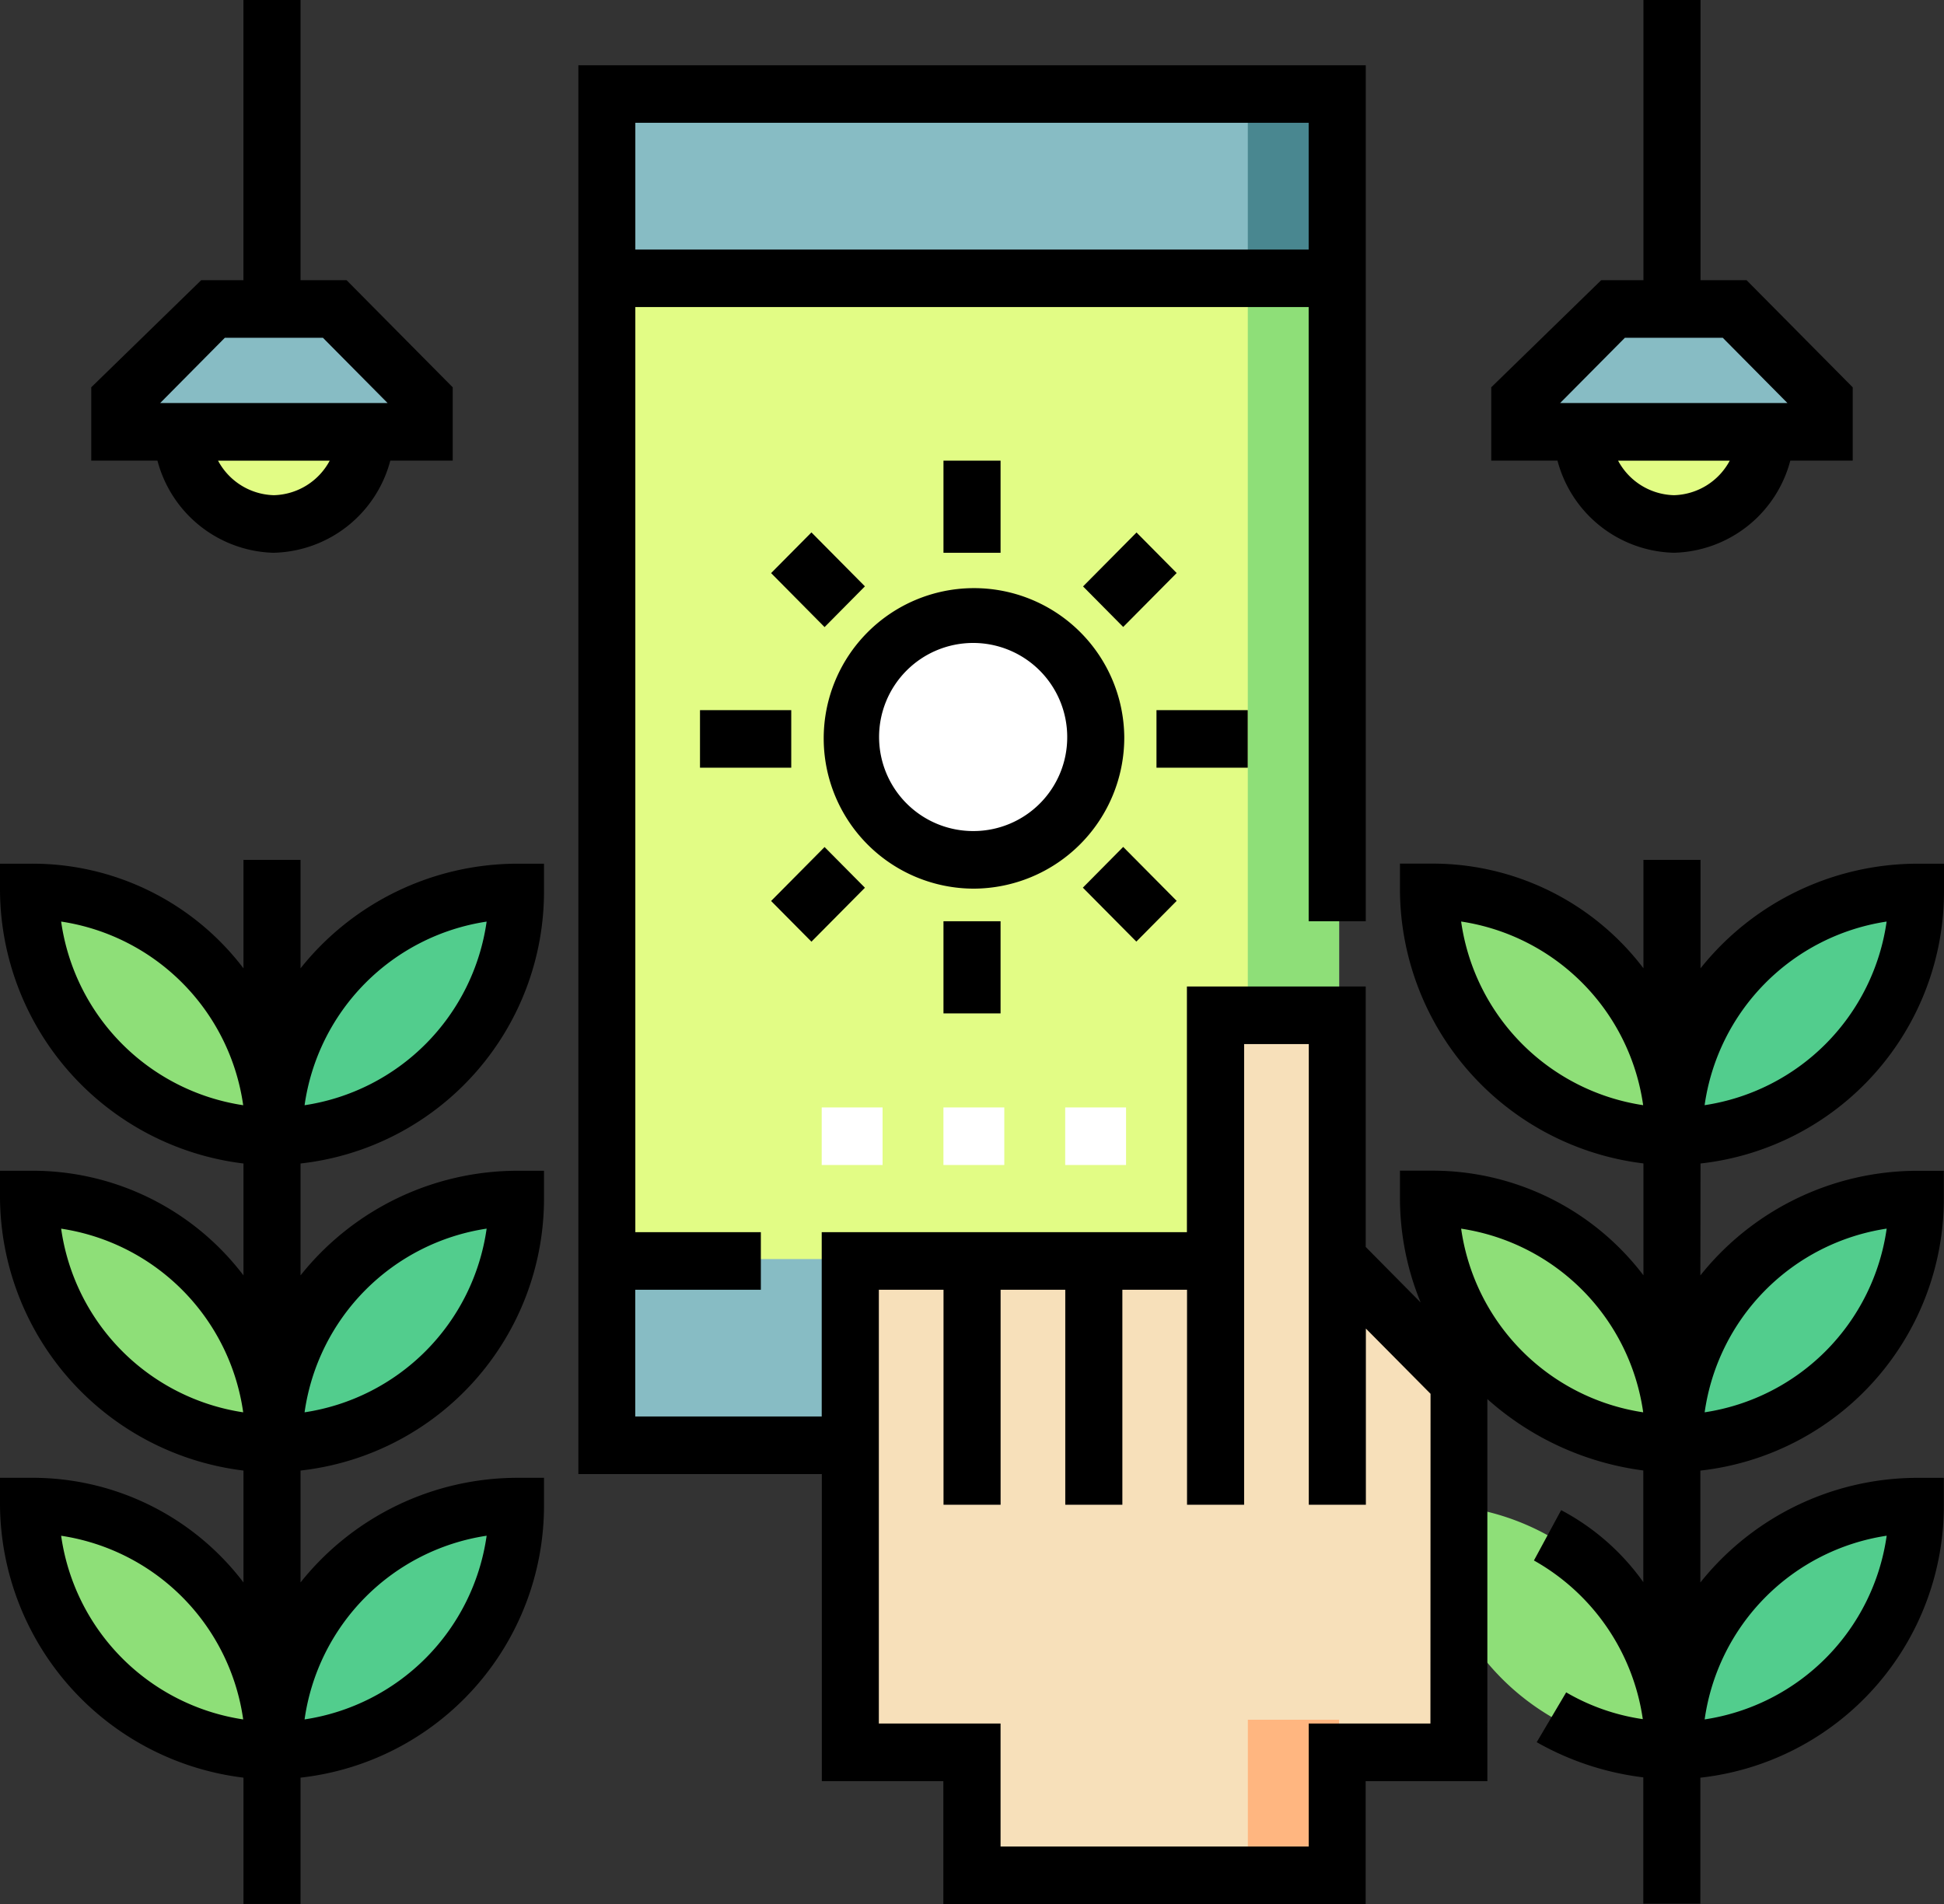
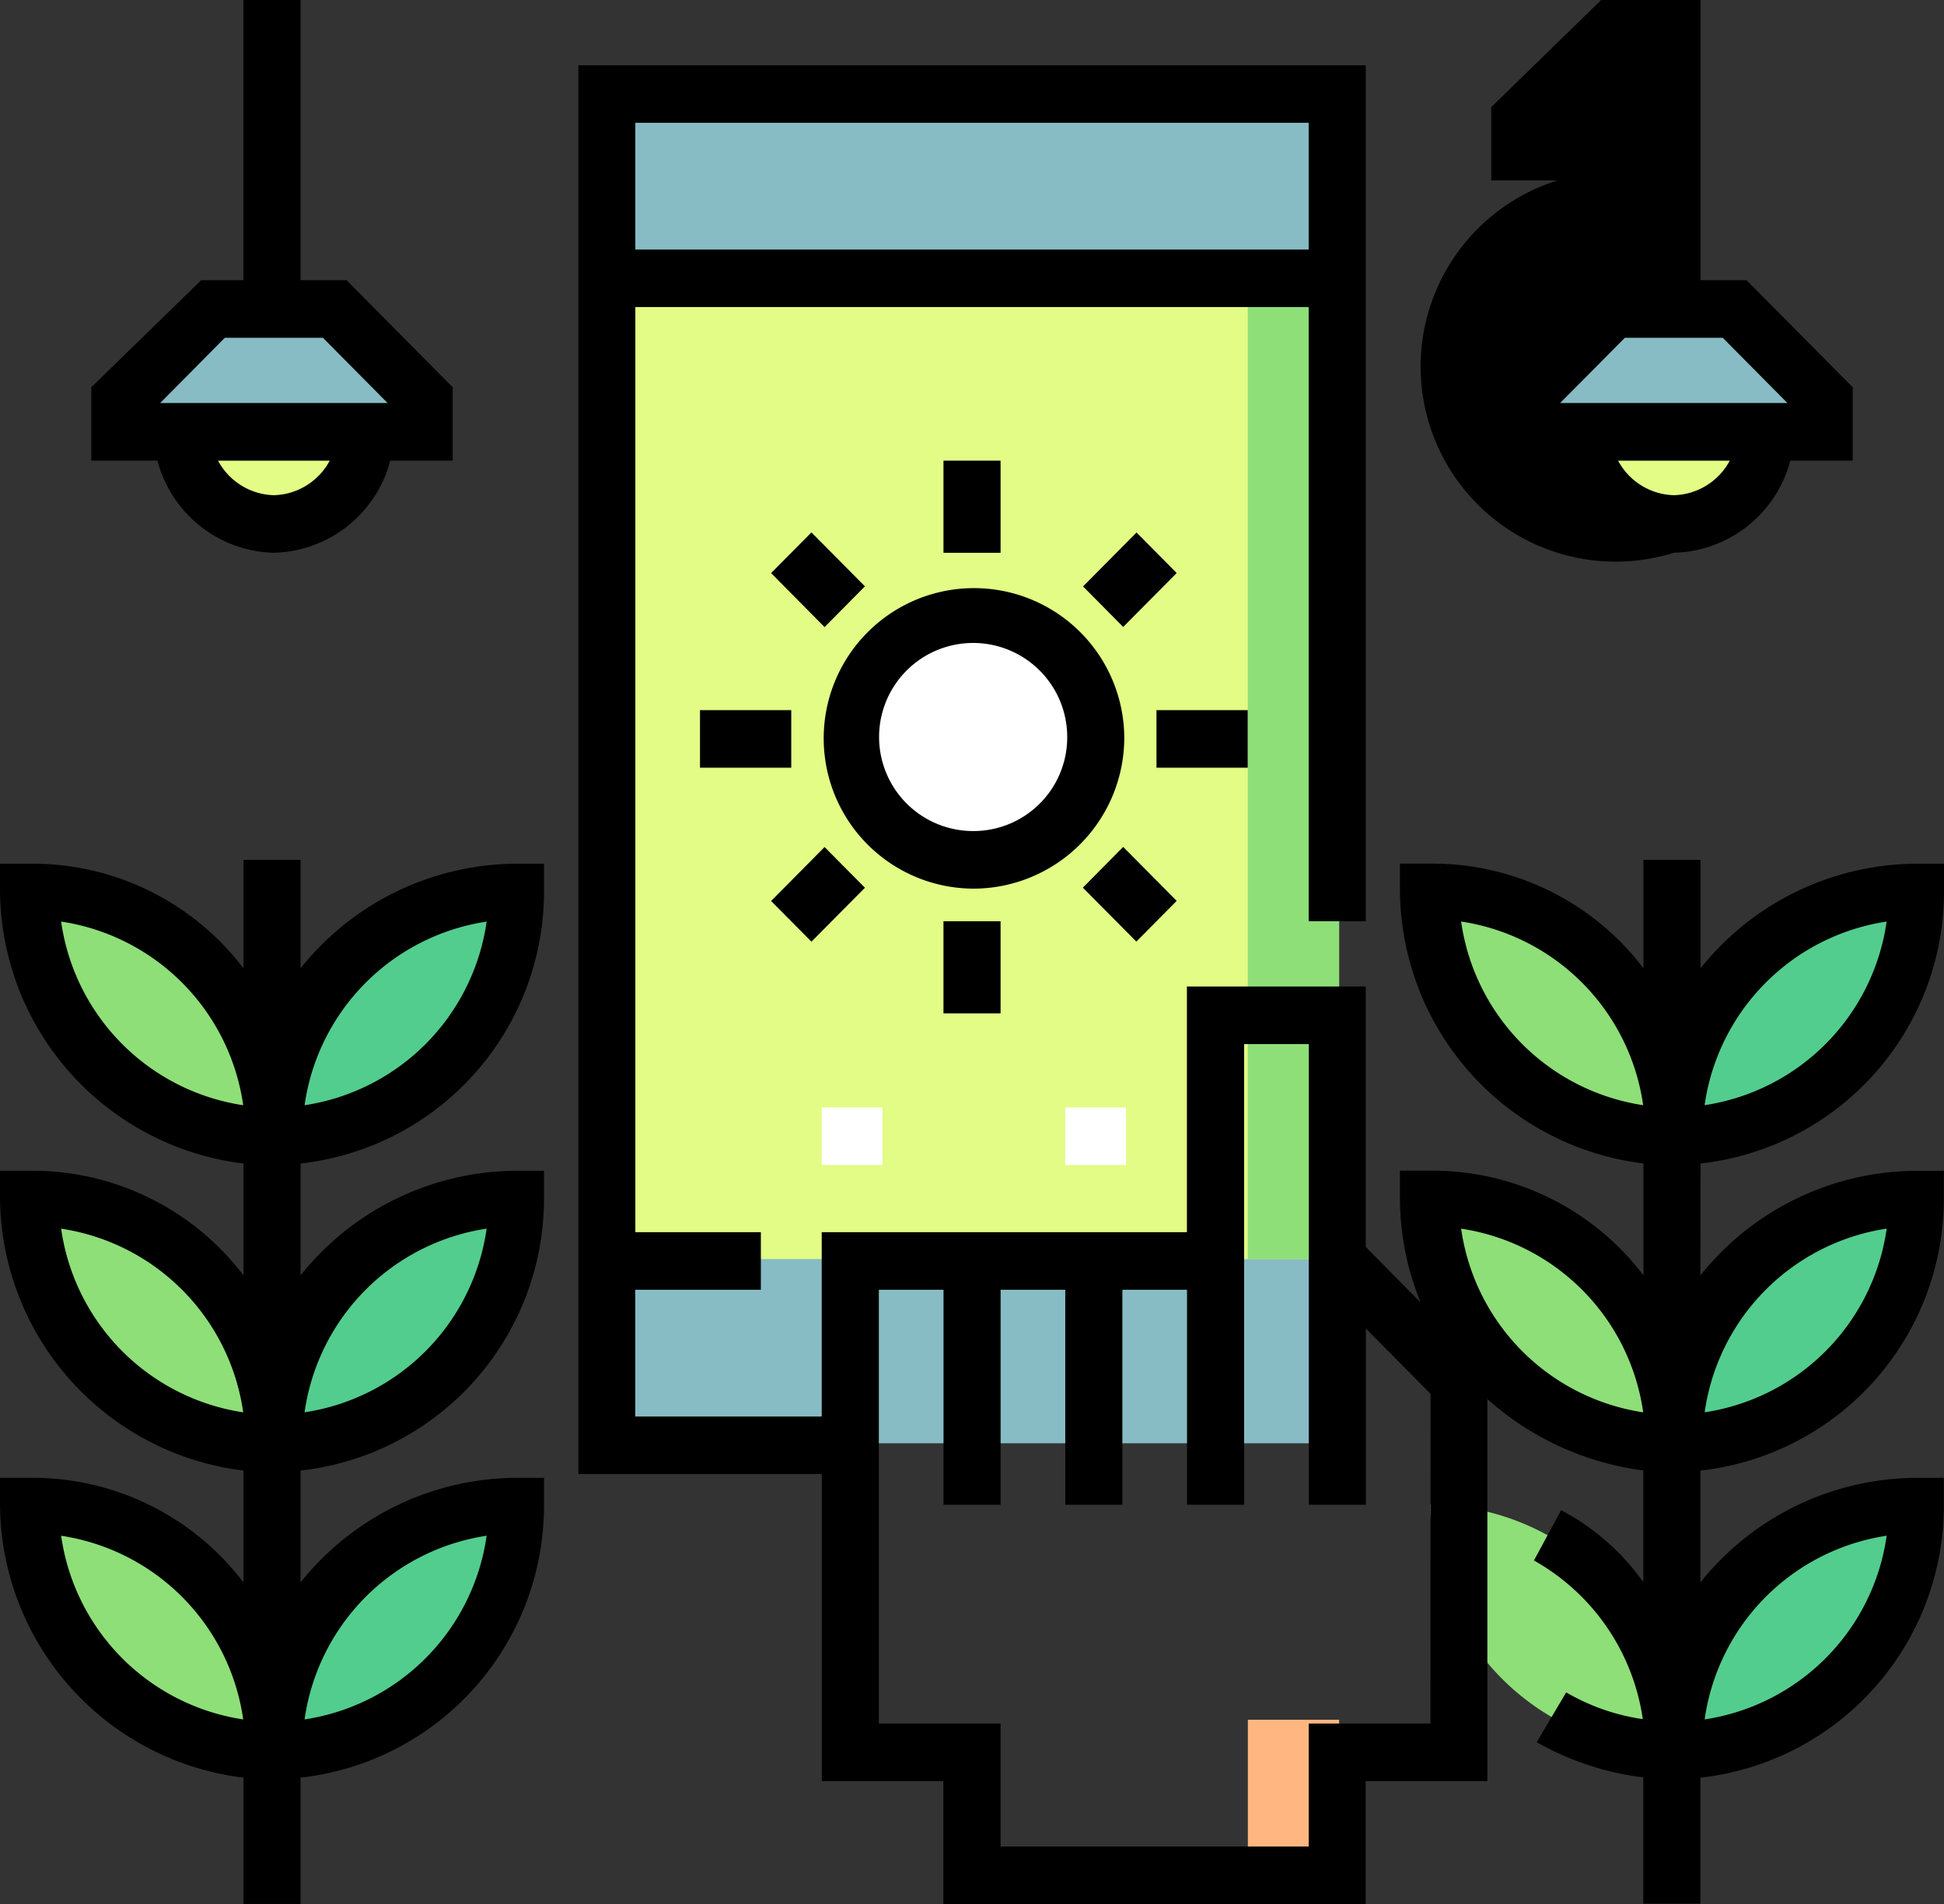
<svg xmlns="http://www.w3.org/2000/svg" width="49" height="48" viewBox="0 0 49 48">
  <rect x="0" y="0" width="49" height="48" fill="#333333" stroke="none" />
  <g id="Agriculture" transform="translate(0 0)">
    <path id="Path_368892" data-name="Path 368892" d="M52.7,112.219a2.3,2.3,0,1,1-4.6,0" transform="translate(-43.491 -101.381)" fill="#e2fc85" />
    <path id="Path_368893" data-name="Path 368893" d="M440.859,398.964A6.165,6.165,0,0,1,447,392.77,6.165,6.165,0,0,1,440.859,398.964Zm0,0" transform="translate(-398.668 -354.835)" fill="#52cd8d" />
    <path id="Path_368894" data-name="Path 368894" d="M382.871,398.964a6.165,6.165,0,0,0-6.137-6.194A6.166,6.166,0,0,0,382.871,398.964Zm0,0" transform="translate(-340.679 -354.835)" fill="#8edf78" />
    <path id="Path_368895" data-name="Path 368895" d="M440.859,318.8A6.166,6.166,0,0,1,447,312.609,6.165,6.165,0,0,1,440.859,318.8Zm0,0" transform="translate(-398.668 -282.416)" fill="#52cd8d" />
    <path id="Path_368896" data-name="Path 368896" d="M382.871,318.8a6.165,6.165,0,0,0-6.137-6.193A6.165,6.165,0,0,0,382.871,318.8Zm0,0" transform="translate(-340.679 -282.416)" fill="#8edf78" />
    <path id="Path_368897" data-name="Path 368897" d="M440.859,238.646A6.166,6.166,0,0,1,447,232.453,6.165,6.165,0,0,1,440.859,238.646Zm0,0" transform="translate(-398.668 -210.002)" fill="#52cd8d" />
    <path id="Path_368898" data-name="Path 368898" d="M382.871,238.646a6.165,6.165,0,0,0-6.137-6.193A6.165,6.165,0,0,0,382.871,238.646Zm0,0" transform="translate(-340.679 -210.002)" fill="#8edf78" />
    <path id="Path_368899" data-name="Path 368899" d="M72.141,398.964a6.165,6.165,0,0,1,6.137-6.194A6.166,6.166,0,0,1,72.141,398.964Zm0,0" transform="translate(-65.237 -354.835)" fill="#52cd8d" />
    <path id="Path_368900" data-name="Path 368900" d="M14.153,398.964a6.165,6.165,0,0,0-6.137-6.194A6.166,6.166,0,0,0,14.153,398.964Zm0,0" transform="translate(-7.249 -354.835)" fill="#8edf78" />
    <path id="Path_368901" data-name="Path 368901" d="M72.141,318.8a6.166,6.166,0,0,1,6.137-6.193A6.165,6.165,0,0,1,72.141,318.8Zm0,0" transform="translate(-65.237 -282.416)" fill="#52cd8d" />
    <path id="Path_368902" data-name="Path 368902" d="M14.153,318.8a6.166,6.166,0,0,0-6.137-6.193A6.165,6.165,0,0,0,14.153,318.8Zm0,0" transform="translate(-7.249 -282.416)" fill="#8edf78" />
    <path id="Path_368903" data-name="Path 368903" d="M72.141,238.646a6.166,6.166,0,0,1,6.137-6.193A6.165,6.165,0,0,1,72.141,238.646Zm0,0" transform="translate(-65.237 -210.002)" fill="#52cd8d" />
    <path id="Path_368904" data-name="Path 368904" d="M14.153,238.646a6.166,6.166,0,0,0-6.137-6.193A6.165,6.165,0,0,0,14.153,238.646Zm0,0" transform="translate(-7.249 -210.002)" fill="#8edf78" />
    <path id="Path_368905" data-name="Path 368905" d="M160.313,24.047h18.411V58.111H160.313Zm0,0" transform="translate(-144.971 -21.725)" fill="#87bcc4" />
-     <path id="Path_368906" data-name="Path 368906" d="M328.641,24.047h2.3V58.111h-2.3Zm0,0" transform="translate(-297.189 -21.725)" fill="#498790" />
    <path id="Path_368907" data-name="Path 368907" d="M160.313,72.141h18.411V96.915H160.313Zm0,0" transform="translate(-144.971 -65.173)" fill="#e2fc85" />
    <path id="Path_368908" data-name="Path 368908" d="M230.575,163.409a3.069,3.069,0,1,1-3.068-3.1A3.083,3.083,0,0,1,230.575,163.409Zm0,0" transform="translate(-202.959 -144.829)" fill="#fff" />
    <path id="Path_368909" data-name="Path 368909" d="M328.641,72.141h2.3V96.915h-2.3Zm0,0" transform="translate(-297.189 -65.173)" fill="#8edf78" />
    <g id="Group_69640" data-name="Group 69640" transform="translate(20.712 27.919)">
      <path id="Path_368910" data-name="Path 368910" d="M216.422,289.066h1.534v1.451h-1.534Zm0,0" transform="translate(-216.422 -289.066)" fill="#fff" />
-       <path id="Path_368911" data-name="Path 368911" d="M248.484,289.066h1.534v1.451h-1.534Zm0,0" transform="translate(-245.416 -289.066)" fill="#fff" />
      <path id="Path_368912" data-name="Path 368912" d="M280.547,289.066h1.534v1.451h-1.534Zm0,0" transform="translate(-274.41 -289.066)" fill="#fff" />
    </g>
-     <path id="Path_368913" data-name="Path 368913" d="M236.712,270.71v-6.194h-3.068v6.194h-9.205V283.1h3.068v3.1h9.205v-3.1h3.068v-9.291Zm0,0" transform="translate(-202.959 -238.968)" fill="#f7e0ba" />
    <path id="Path_368914" data-name="Path 368914" d="M330.942,452.75v-3.871h-2.3v3.871" transform="translate(-297.189 -405.524)" fill="#ffb680" />
    <path id="Path_368915" data-name="Path 368915" d="M39.734,83.253H32.063v-.774l2.3-2.323h3.068l2.3,2.323Zm0,0" transform="translate(-28.994 -72.415)" fill="#87bcc4" />
    <path id="Path_368916" data-name="Path 368916" d="M421.415,112.219a2.3,2.3,0,1,1-4.6,0" transform="translate(-376.922 -101.381)" fill="#e2fc85" />
    <path id="Path_368917" data-name="Path 368917" d="M408.453,83.253h-7.671v-.774l2.3-2.323h3.068l2.3,2.323Zm0,0" transform="translate(-362.426 -72.415)" fill="#87bcc4" />
    <path id="Path_368918" data-name="Path 368918" d="M28.65,13.935a3.114,3.114,0,0,0,2.934-2.323h1.573V9.764l-2.675-2.7H29.321V0H27.882V7.064H26.817l-2.771,2.7v1.849h1.669a3.114,3.114,0,0,0,2.934,2.323Zm0-1.451a1.643,1.643,0,0,1-1.408-.871h2.815a1.643,1.643,0,0,1-1.408.871ZM27.413,8.516h2.473l1.63,1.645H25.783Zm0,0" transform="translate(-21.746)" />
    <path id="Path_368919" data-name="Path 368919" d="M180.585,44.722a6.9,6.9,0,0,0,6.137-6.881v-.677h-.671a7.005,7.005,0,0,0-5.466,2.638V37.067h-1.439V39.8a6.676,6.676,0,0,0-5.37-2.638h-.767v.677a6.978,6.978,0,0,0,6.137,6.881v2.821a6.677,6.677,0,0,0-5.37-2.638h-.767v.677a6.933,6.933,0,0,0,.522,2.646l-1.385-1.4V40.26h-4.507v6.193h-9.205V51.1h-4.7V47.905H156.9V46.454h-3.164V23.131h16.972V38.615h1.439V17.035H152.3V52.551h6.137v7.742H161.5v3.1h10.644v-3.1h3.068V50.661a7.313,7.313,0,0,0,3.931,1.8v2.815a5.958,5.958,0,0,0-2.071-1.815l-.686,1.269a5.486,5.486,0,0,1,2.744,4,5.351,5.351,0,0,1-1.931-.675l-.743,1.256a7.191,7.191,0,0,0,2.687.887v3.184h1.438V60.206a6.9,6.9,0,0,0,6.137-6.881v-.678h-.671a7.005,7.005,0,0,0-5.466,2.638V52.464a6.9,6.9,0,0,0,6.137-6.881v-.677h-.671a7.005,7.005,0,0,0-5.466,2.638Zm4.691-6.1a5.456,5.456,0,0,1-4.588,4.63A5.456,5.456,0,0,1,185.276,38.623Zm-10.725,0a5.456,5.456,0,0,1,4.588,4.63A5.456,5.456,0,0,1,174.551,38.623ZM153.736,18.486h16.972V21.68H153.736Zm20.041,40.355h-3.068v3.1h-7.767v-3.1h-3.068V47.905h1.63v5.42h1.439v-5.42h1.63v5.42h1.439v-5.42h1.63v5.42h1.439V41.712h1.63V53.325h1.439V48.883l1.63,1.645Zm.775-12.476a5.456,5.456,0,0,1,4.588,4.63A5.456,5.456,0,0,1,174.551,46.364Zm10.725,7.742a5.456,5.456,0,0,1-4.588,4.63A5.456,5.456,0,0,1,185.276,54.106Zm0-7.742a5.456,5.456,0,0,1-4.588,4.63A5.456,5.456,0,0,1,185.276,46.364Zm0,0" transform="translate(-137.722 -15.39)" />
    <path id="Path_368920" data-name="Path 368920" d="M7.575,227.173v-2.735H6.137v2.735a6.677,6.677,0,0,0-5.37-2.638H0v.677a6.978,6.978,0,0,0,6.137,6.881v2.821a6.677,6.677,0,0,0-5.37-2.638H0v.677a6.978,6.978,0,0,0,6.137,6.881v2.821a6.677,6.677,0,0,0-5.37-2.638H0v.678a6.978,6.978,0,0,0,6.137,6.881v3.184H7.575v-3.184a6.9,6.9,0,0,0,6.137-6.881v-.678h-.671a7,7,0,0,0-5.466,2.638v-2.821a6.9,6.9,0,0,0,6.137-6.881v-.677h-.671a7,7,0,0,0-5.466,2.638v-2.821a6.9,6.9,0,0,0,6.137-6.881v-.677h-.671a7,7,0,0,0-5.466,2.638Zm-6.034-1.179a5.456,5.456,0,0,1,4.589,4.63A5.456,5.456,0,0,1,1.541,225.994Zm0,7.742a5.456,5.456,0,0,1,4.589,4.63A5.456,5.456,0,0,1,1.541,233.735Zm0,7.742a5.456,5.456,0,0,1,4.589,4.63A5.456,5.456,0,0,1,1.541,241.477Zm10.725,0a5.456,5.456,0,0,1-4.589,4.63A5.456,5.456,0,0,1,12.267,241.477Zm0-7.742a5.456,5.456,0,0,1-4.589,4.63A5.456,5.456,0,0,1,12.267,233.735Zm-4.589-3.111a5.456,5.456,0,0,1,4.589-4.63A5.456,5.456,0,0,1,7.678,230.624Zm0,0" transform="translate(0 -202.761)" />
    <path id="Path_368921" data-name="Path 368921" d="M224.5,156.623a3.788,3.788,0,1,0-3.788,3.823A3.809,3.809,0,0,0,224.5,156.623Zm-3.788,2.371a2.371,2.371,0,1,1,2.35-2.371A2.363,2.363,0,0,1,220.71,158.994Zm0,0" transform="translate(-196.162 -138.043)" />
    <path id="Path_368922" data-name="Path 368922" d="M248.484,120.234h1.439v2.323h-1.439Zm0,0" transform="translate(-224.703 -108.621)" />
    <path id="Path_368923" data-name="Path 368923" d="M248.484,240.469h1.439v2.323h-1.439Zm0,0" transform="translate(-224.703 -217.244)" />
    <path id="Path_368924" data-name="Path 368924" d="M304.594,185.363h2.3v1.451h-2.3Zm0,0" transform="translate(-275.444 -167.46)" />
    <path id="Path_368925" data-name="Path 368925" d="M184.359,185.363h2.3v1.451h-2.3Zm0,0" transform="translate(-166.715 -167.46)" />
    <path id="Path_368926" data-name="Path 368926" d="M285.191,222.089l1.017-1.027,1.348,1.36-1.017,1.027Zm0,0" transform="translate(-257.897 -199.711)" />
    <path id="Path_368927" data-name="Path 368927" d="M203.09,139.991l1.017-1.026,1.348,1.36-1.017,1.027Zm0,0" transform="translate(-183.654 -125.543)" />
    <path id="Path_368928" data-name="Path 368928" d="M203.09,222.447l1.348-1.36,1.017,1.026-1.348,1.36Zm0,0" transform="translate(-183.654 -199.733)" />
    <path id="Path_368929" data-name="Path 368929" d="M285.2,140.338l1.348-1.36L287.56,140l-1.348,1.36Zm0,0" transform="translate(-257.901 -125.554)" />
-     <path id="Path_368930" data-name="Path 368930" d="M397.368,13.935a3.113,3.113,0,0,0,2.934-2.323h1.573V9.764l-2.675-2.7h-1.161V0H396.6V7.064h-1.065l-2.771,2.7v1.849h1.67A3.113,3.113,0,0,0,397.368,13.935Zm0-1.451a1.643,1.643,0,0,1-1.407-.871h2.815A1.644,1.644,0,0,1,397.368,12.484Zm-1.236-3.968H398.6l1.63,1.645H394.5Zm0,0" transform="translate(-355.176)" />
+     <path id="Path_368930" data-name="Path 368930" d="M397.368,13.935a3.113,3.113,0,0,0,2.934-2.323h1.573V9.764l-2.675-2.7h-1.161V0H396.6h-1.065l-2.771,2.7v1.849h1.67A3.113,3.113,0,0,0,397.368,13.935Zm0-1.451a1.643,1.643,0,0,1-1.407-.871h2.815A1.644,1.644,0,0,1,397.368,12.484Zm-1.236-3.968H398.6l1.63,1.645H394.5Zm0,0" transform="translate(-355.176)" />
  </g>
</svg>